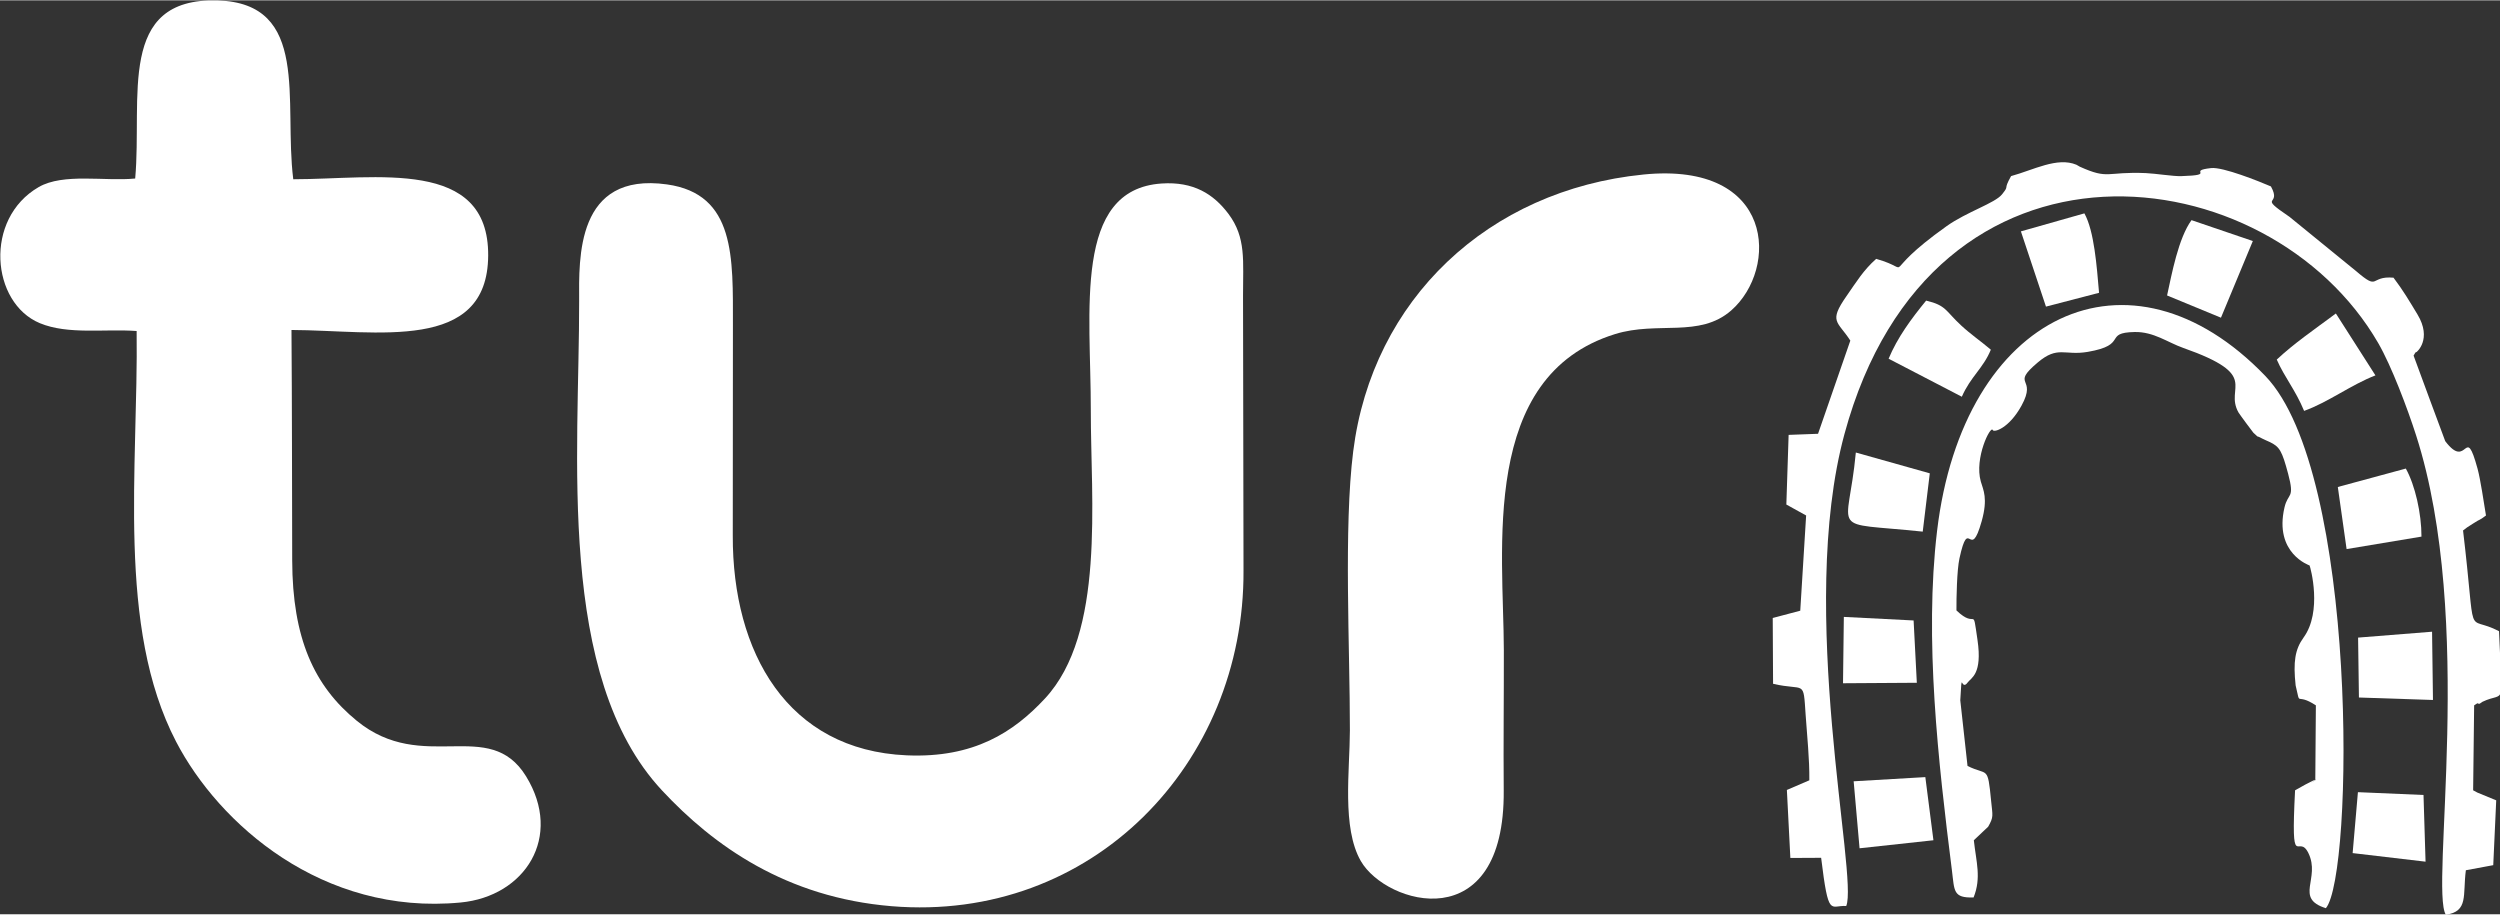
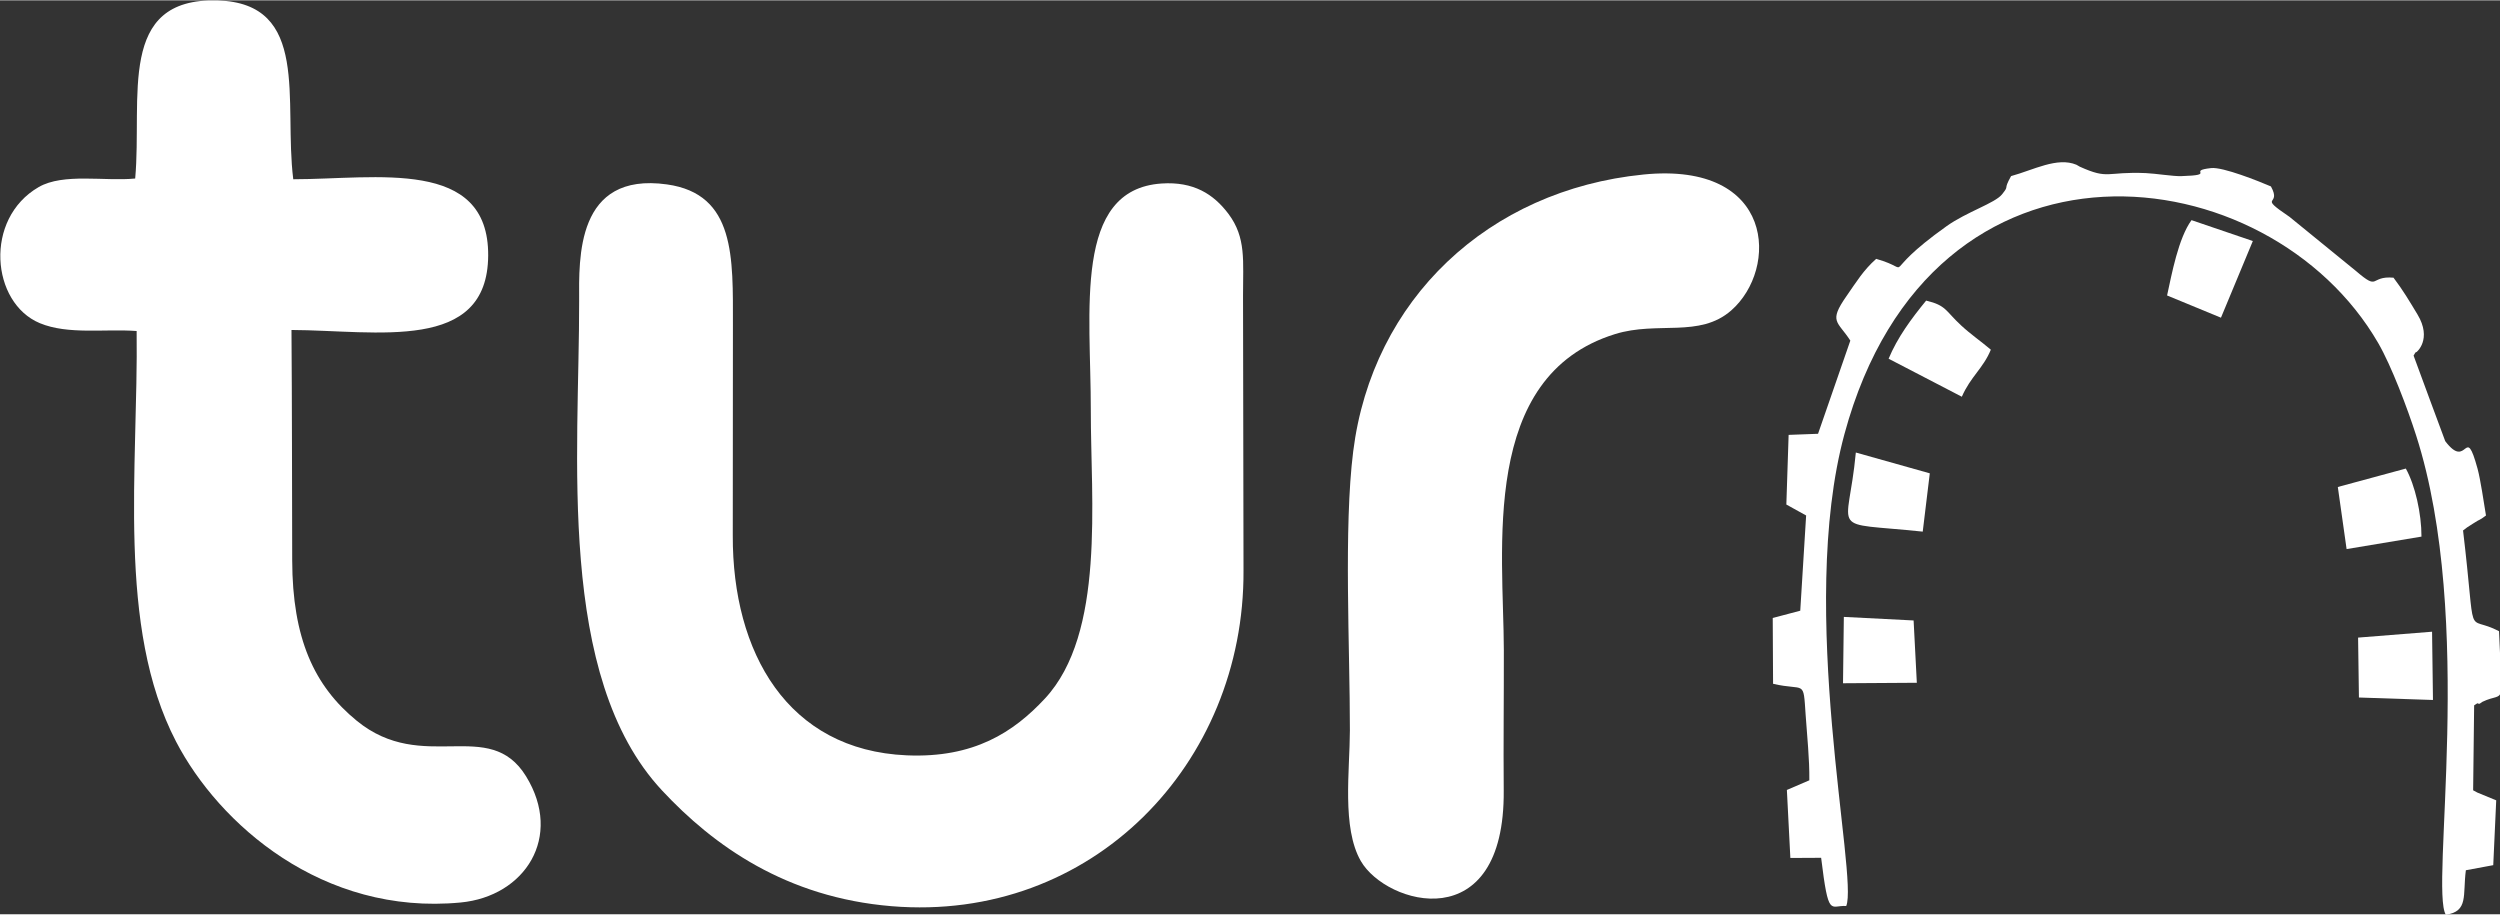
<svg xmlns="http://www.w3.org/2000/svg" xmlns:ns1="http://sodipodi.sourceforge.net/DTD/sodipodi-0.dtd" xmlns:ns2="http://www.inkscape.org/namespaces/inkscape" version="1.1" width="1.282in" height="0.469in" viewBox="0 0 92.316 33.75" id="svg57" ns1:docname="design-TurnApp.cdr" ns2:export-filename="..\OneDrive\Development\Turn-prd\Imagens\logo\logo-dark.svg" ns2:export-xdpi="2.7367036" ns2:export-ydpi="2.7367036">
  <rect x="0" y="0" width="92.316" height="33.75" fill="#333333" stroke="none" />
  <defs id="defs57" />
  <ns1:namedview id="namedview57" pagecolor="#ffffff" bordercolor="#000000" borderopacity="0.25" ns2:showpageshadow="2" ns2:pageopacity="0.0" ns2:pagecheckerboard="0" ns2:deskcolor="#d1d1d1" ns2:document-units="in" showguides="false">
    <ns2:page x="0" y="0" width="92.316" height="33.75" id="page2" margin="0" bleed="0" />
  </ns1:namedview>
  <g id="Layer1005" transform="matrix(0.255,0,0,0.255,-29.657,-7.187)">
    <path d="m 200.168,71.674 c 0.046,22.152 -3.388,54.416 11.995,70.924 7.48,8.027 17.988,15.508 33.257,16.769 29.036,2.397 51.112,-20.642 50.954,-48.621 l -0.07,-39.796 c -0.016,-4.987 0.489,-8.383 -2.116,-11.847 -2.155,-2.865 -5.061,-4.698 -9.678,-4.389 -12.86,0.862 -10.226,18.473 -10.248,32.878 -0.019,12.974 2.123,32.268 -6.64,41.699 -4.532,4.877 -10.302,8.648 -20.021,8.229 -17.27,-0.745 -25.246,-14.903 -25.186,-31.838 l 0.021,-30.39 c -0.002,-9.847 0.396,-19.055 -9.551,-20.446 -13.211,-1.847 -12.736,10.743 -12.718,16.828 z" style="fill:#ffffff;fill-rule:evenodd" id="path41" />
    <path d="m 135.88,53.992 c -4.372,0.435 -10.398,-0.827 -13.975,1.239 -7.96,4.597 -6.888,16.781 0.17,19.71 4.104,1.703 9.445,0.793 14.014,1.134 0.247,19.894 -2.944,42.816 5.708,59.456 6.203,11.93 21.197,25.206 41.201,23.301 9.338,-0.889 14.87,-9.506 9.485,-18.269 -5.351,-8.707 -14.914,-0.21 -24.513,-8.042 -6.19,-5.05 -9.324,-11.931 -9.355,-23.22 -0.031,-11.13 -0.022,-22.245 -0.104,-33.376 12.346,0.052 28.393,3.341 28.484,-10.767 0.091,-14.212 -16.179,-11.07 -28.227,-11.06 -1.412,-11.312 2.541,-25.529 -11.004,-25.894 -14.592,-0.394 -10.84,14.004 -11.885,25.787 z" style="fill:#ffffff;fill-rule:evenodd" id="path42" />
    <path d="m 354.292,53.413 c -22.478,2.24 -39.275,18.097 -42.033,40.088 -1.396,11.13 -0.467,28.618 -0.48,40.399 -0.006,5.758 -1.196,14.104 1.584,18.929 3.666,6.362 20.88,11.306 20.693,-10.237 -0.059,-6.752 0.03,-13.515 0.017,-20.269 -0.027,-14.525 -3.576,-39.705 16.112,-45.806 6.164,-1.91 12.216,0.595 16.805,-3.413 6.891,-6.018 6.4,-21.596 -12.699,-19.692 z" style="fill:#ffffff;fill-rule:evenodd" id="path43" />
    <path d="m 407.527,53.636 c -1.251,2.221 -0.134,1.181 -1.32,2.657 -1.027,1.278 -5.106,2.524 -8.025,4.603 -10.423,7.424 -4.129,6.451 -10.191,4.73 -1.865,1.661 -2.835,3.294 -4.301,5.395 -2.63,3.769 -1.288,3.589 0.557,6.442 l -4.676,13.494 -4.26,0.159 -0.33,10.086 2.865,1.586 -0.851,13.788 -3.986,1.055 0.05,9.529 c 4.668,1.098 4.363,-0.754 4.717,4.52 0.212,3.167 0.564,6.259 0.534,9.456 l -3.252,1.397 0.504,9.848 4.457,-0.023 c 1.082,8.85 1.32,6.826 3.632,6.98 1.785,-4.173 -7.182,-42.782 -0.253,-68.354 12.655,-46.707 61.515,-40.497 77.308,-13.136 1.917,3.321 4.221,9.441 5.472,13.342 8.607,26.826 1.979,65.621 4.3,69.416 3.316,-0.491 2.429,-2.816 2.903,-6.446 l 3.966,-0.736 0.43,-9.388 -2.746,-1.132 c -0.148,-0.073 -0.404,-0.203 -0.596,-0.321 l 0.145,-12.301 c 0.21,-0.12 0.519,-0.419 0.617,-0.254 0.096,0.163 0.439,-0.191 0.569,-0.254 3.438,-1.65 2.87,1.415 2.418,-10.231 -5.03,-2.626 -3.203,2.247 -5.211,-14.585 0.582,-0.477 0.497,-0.38 1.474,-1.016 1.166,-0.759 0.745,-0.324 1.847,-1.154 -0.305,-1.857 -0.803,-5.252 -1.217,-6.764 -1.861,-6.798 -1.379,0.376 -4.685,-4.004 -10e-4,-0.001 -4.309,-11.598 -4.582,-12.386 0.1,-0.184 0.332,-0.612 0.39,-0.491 0.019,0.039 2.35,-1.869 0.168,-5.48 -1.236,-2.045 -2.058,-3.446 -3.465,-5.313 -3.547,-0.303 -1.952,2.019 -5.431,-0.963 l -9.622,-7.841 c -4.844,-3.282 -1.029,-1.389 -2.697,-4.41 -1.742,-0.747 -6.959,-2.844 -8.662,-2.657 -3.652,0.4 0.975,1.004 -4.34,1.167 -1.143,0.035 -3.696,-0.379 -5.106,-0.44 -5.82,-0.251 -5.319,0.989 -9.583,-0.935 -0.166,-0.075 -0.325,-0.211 -0.485,-0.279 -2.774,-1.157 -6.219,0.766 -9.449,1.645 z" style="fill:#ffffff;fill-rule:evenodd" id="path44" />
-     <path d="m 402.096,158.098 c 1.148,-2.851 0.374,-5.137 0.035,-8.28 l 2.076,-1.962 c 0.823,-1.449 0.64,-1.554 0.429,-3.724 -0.511,-5.274 -0.475,-3.595 -3.419,-5.077 l -1.048,-9.505 c 0.27,-4.783 0.053,-1.182 1.066,-2.576 0.504,-0.694 2.154,-1.188 1.427,-6.159 -0.766,-5.237 -0.053,-1.4 -3.049,-4.279 -0.011,-1.817 0.067,-5.842 0.436,-7.535 1.388,-6.363 1.518,0.667 3.218,-5.385 0.934,-3.327 0.229,-4.508 -0.125,-5.744 -0.974,-3.399 1.433,-8.202 1.73,-7.454 0.154,0.386 2.329,-0.21 4.156,-3.524 2.368,-4.297 -1.71,-2.827 2.366,-6.272 2.918,-2.466 3.848,-0.946 7.237,-1.528 5.957,-1.023 2.174,-2.785 6.792,-2.875 2.763,-0.054 4.761,1.505 7.032,2.304 11.392,4.008 5.912,5.63 7.998,9.342 0.138,0.245 2.08,2.865 2.153,2.931 1.094,0.993 0.108,0.206 1.284,0.852 0.198,0.109 0.881,0.402 1.071,0.492 1.454,0.684 1.794,1.279 2.689,4.628 0.982,3.676 -0.021,2.66 -0.531,4.847 -1.554,6.665 3.624,8.396 3.63,8.409 0.142,0.306 1.871,6.668 -0.866,10.434 -1.247,1.715 -1.518,3.525 -1.152,6.931 0.775,3.329 -0.097,0.914 2.931,2.894 l -0.083,10.856 c -2.44,1.425 2.384,-1.374 -1.435,0.608 l -1.494,0.836 c -0.627,12.264 0.454,6.075 1.926,9.083 1.813,3.704 -2.076,6.547 2.534,7.988 4.02,-4.782 4.745,-63.013 -8.762,-77.065 -19.648,-20.441 -43.798,-9.073 -47.541,22.446 -1.856,15.629 0.155,33.322 2.155,49.174 0.371,2.941 0.142,3.989 3.132,3.89 z" style="fill:#ffffff;fill-rule:evenodd" id="path45" />
    <path d="m 389.791,80.085 10.603,5.507 c 1.264,-2.902 3.092,-4.112 4.201,-6.812 -1.393,-1.19 -2.869,-2.189 -4.293,-3.504 -2.306,-2.129 -2.124,-2.898 -5.076,-3.604 -2.185,2.669 -4.151,5.339 -5.435,8.413 z" style="fill:#ffffff;fill-rule:evenodd" id="path46" />
    <path d="m 430.115,70.927 7.803,3.219 4.615,-11.101 -8.88,-3.026 c -1.917,2.64 -2.862,7.835 -3.538,10.908 z" style="fill:#ffffff;fill-rule:evenodd" id="path47" />
-     <path d="m 445.998,80.211 c 1.127,2.578 2.693,4.374 3.959,7.431 3.469,-1.236 6.861,-3.815 10.33,-5.14 l -5.729,-8.965 c -3.24,2.406 -6.077,4.349 -8.56,6.674 z" style="fill:#ffffff;fill-rule:evenodd" id="path48" />
    <path d="m 454.84,98.661 1.271,8.99 10.844,-1.804 c 0.005,-3.359 -0.927,-7.451 -2.267,-9.855 z" style="fill:#ffffff;fill-rule:evenodd" id="path49" />
-     <path d="m 408.947,61.645 3.63,10.896 7.688,-2 c -0.336,-3.885 -0.699,-8.931 -2.124,-11.503 z" style="fill:#ffffff;fill-rule:evenodd" id="path50" />
    <path d="m 394.731,105.125 1.022,-8.442 -10.709,-3.013 c -1.129,12.12 -4.321,9.985 9.686,11.455 z" style="fill:#ffffff;fill-rule:evenodd" id="path51" />
-     <path d="m 384.729,141.279 0.854,9.7 10.697,-1.162 -1.172,-9.144 z" style="fill:#ffffff;fill-rule:evenodd" id="path52" />
    <path d="m 457.776,120.471 0.121,8.675 10.722,0.357 -0.131,-9.885 z" style="fill:#ffffff;fill-rule:evenodd" id="path53" />
    <path d="m 383.188,127.082 10.689,-0.07 -0.466,-9.023 -10.104,-0.515 z" style="fill:#ffffff;fill-rule:evenodd" id="path54" />
-     <path d="m 456.986,151.677 10.559,1.242 -0.297,-9.658 -9.498,-0.407 z" style="fill:#ffffff;fill-rule:evenodd" id="path55" />
  </g>
</svg>